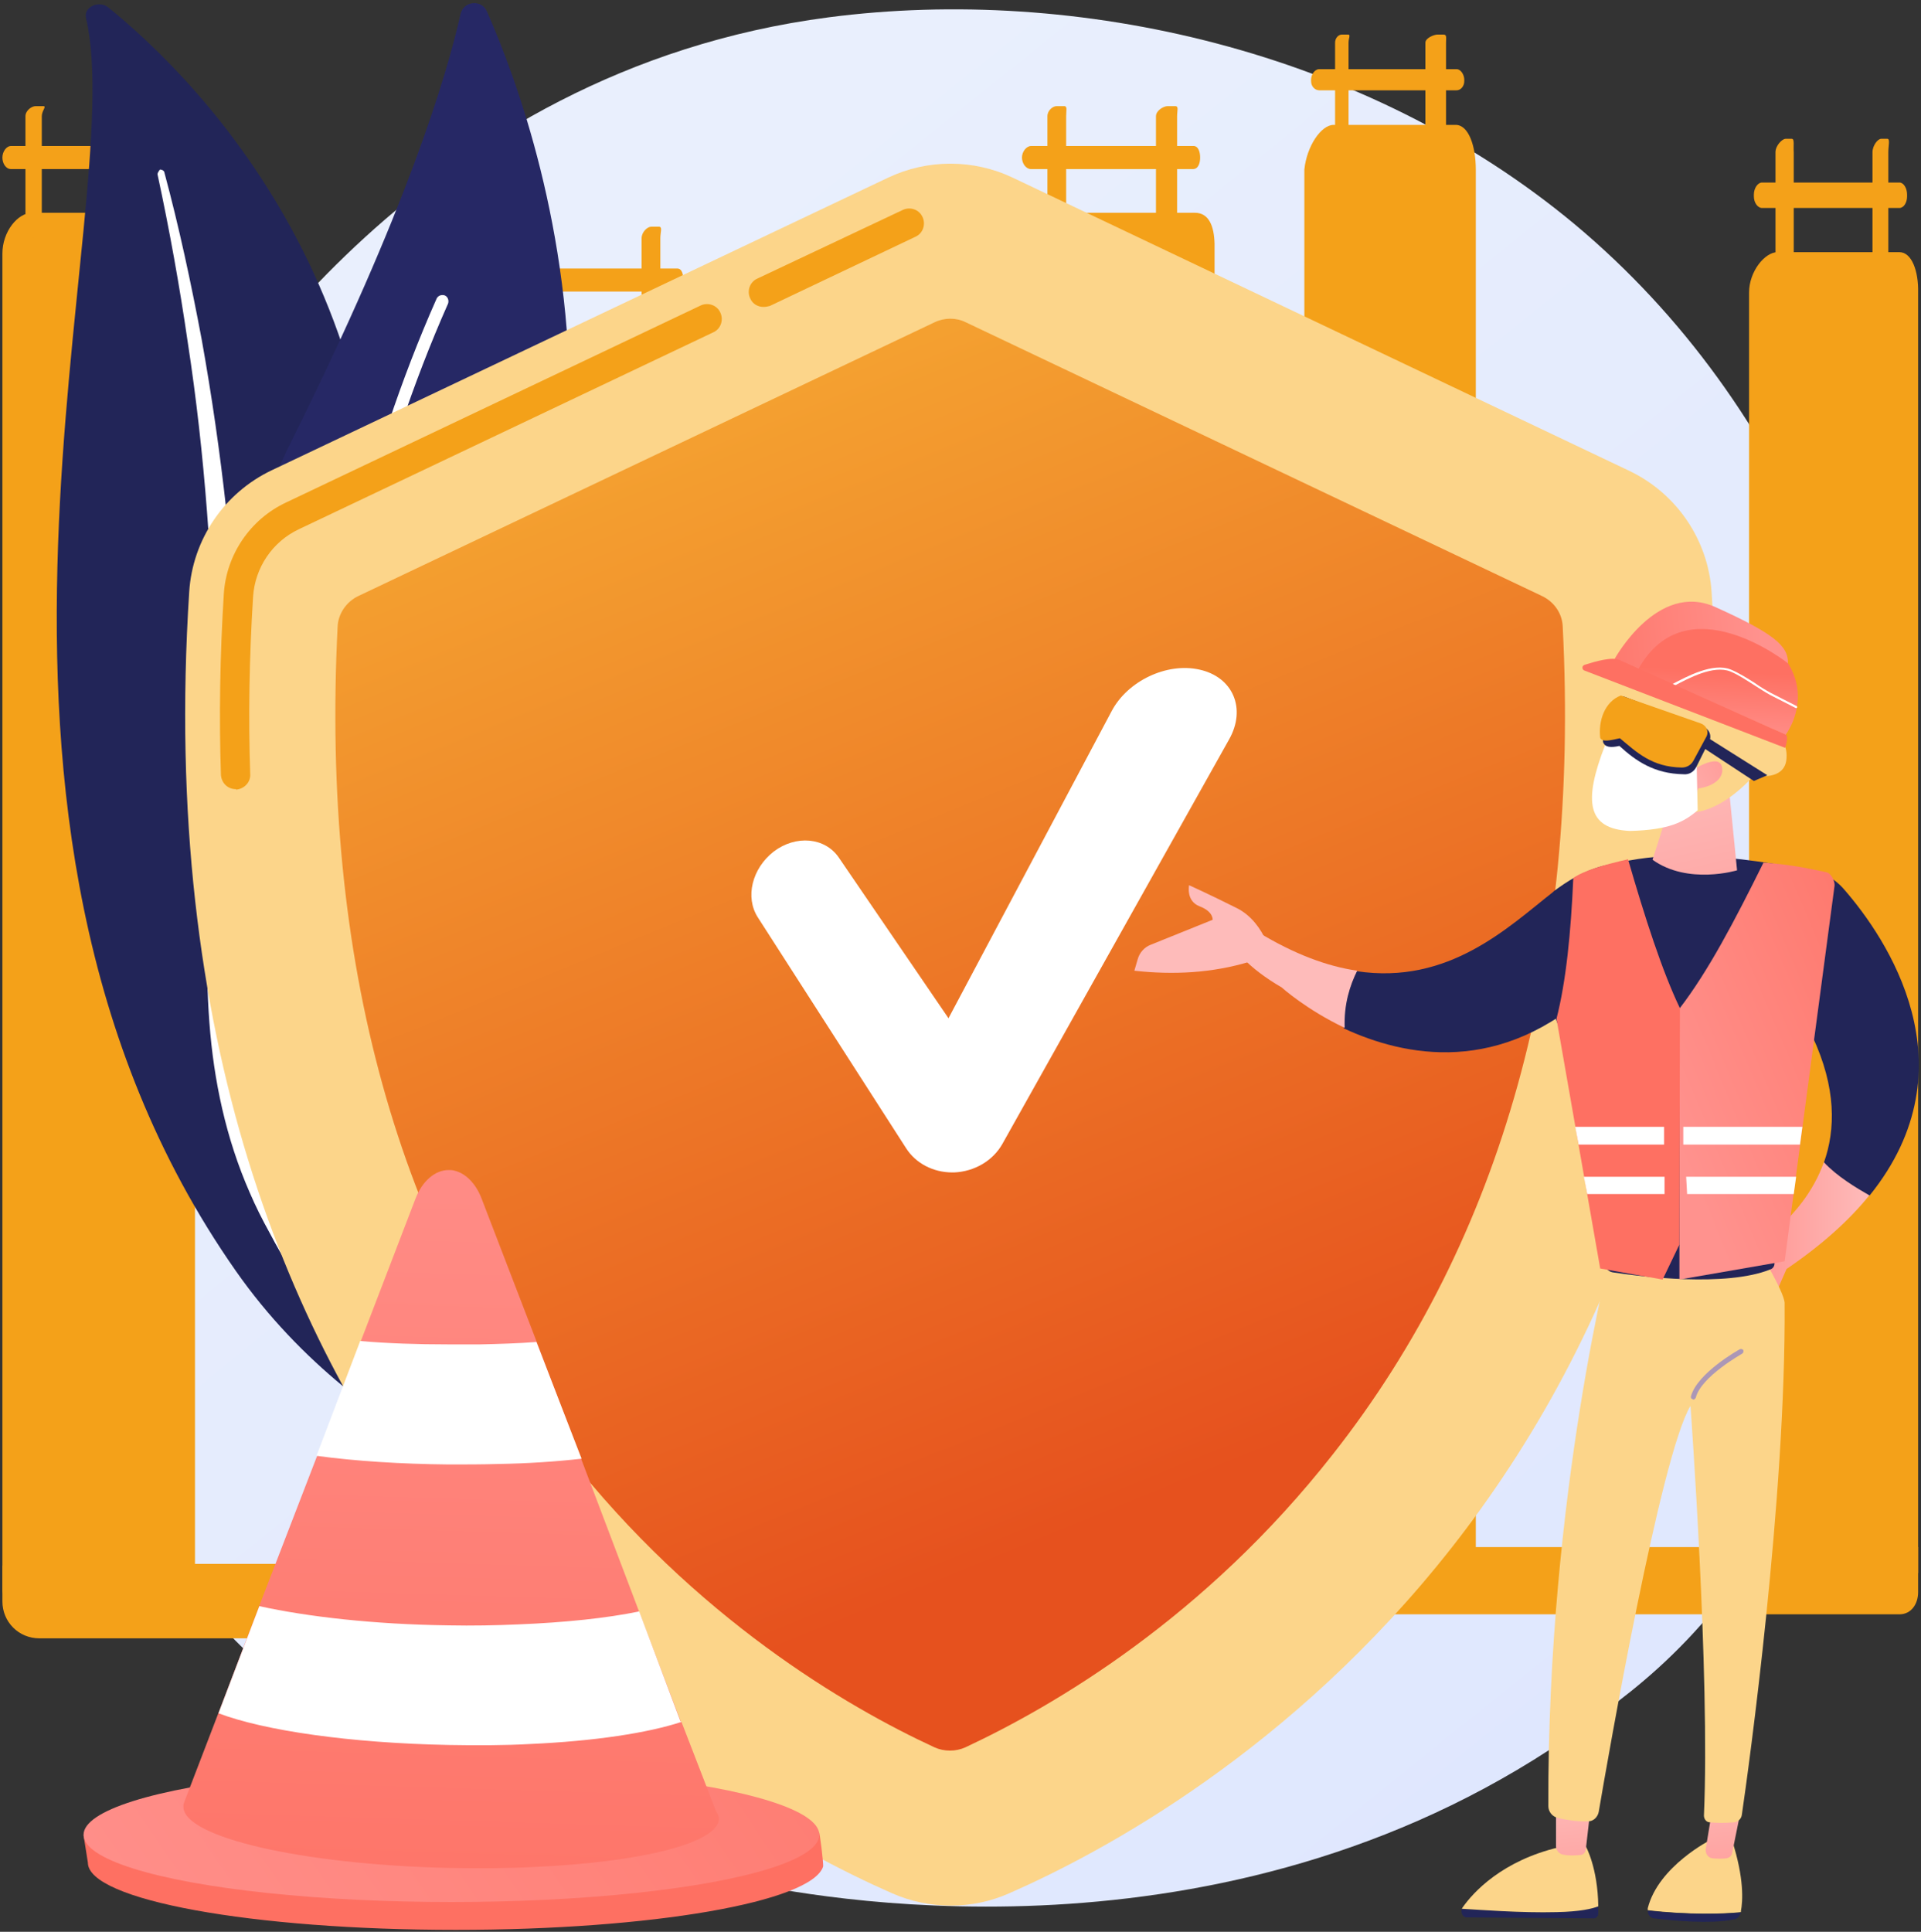
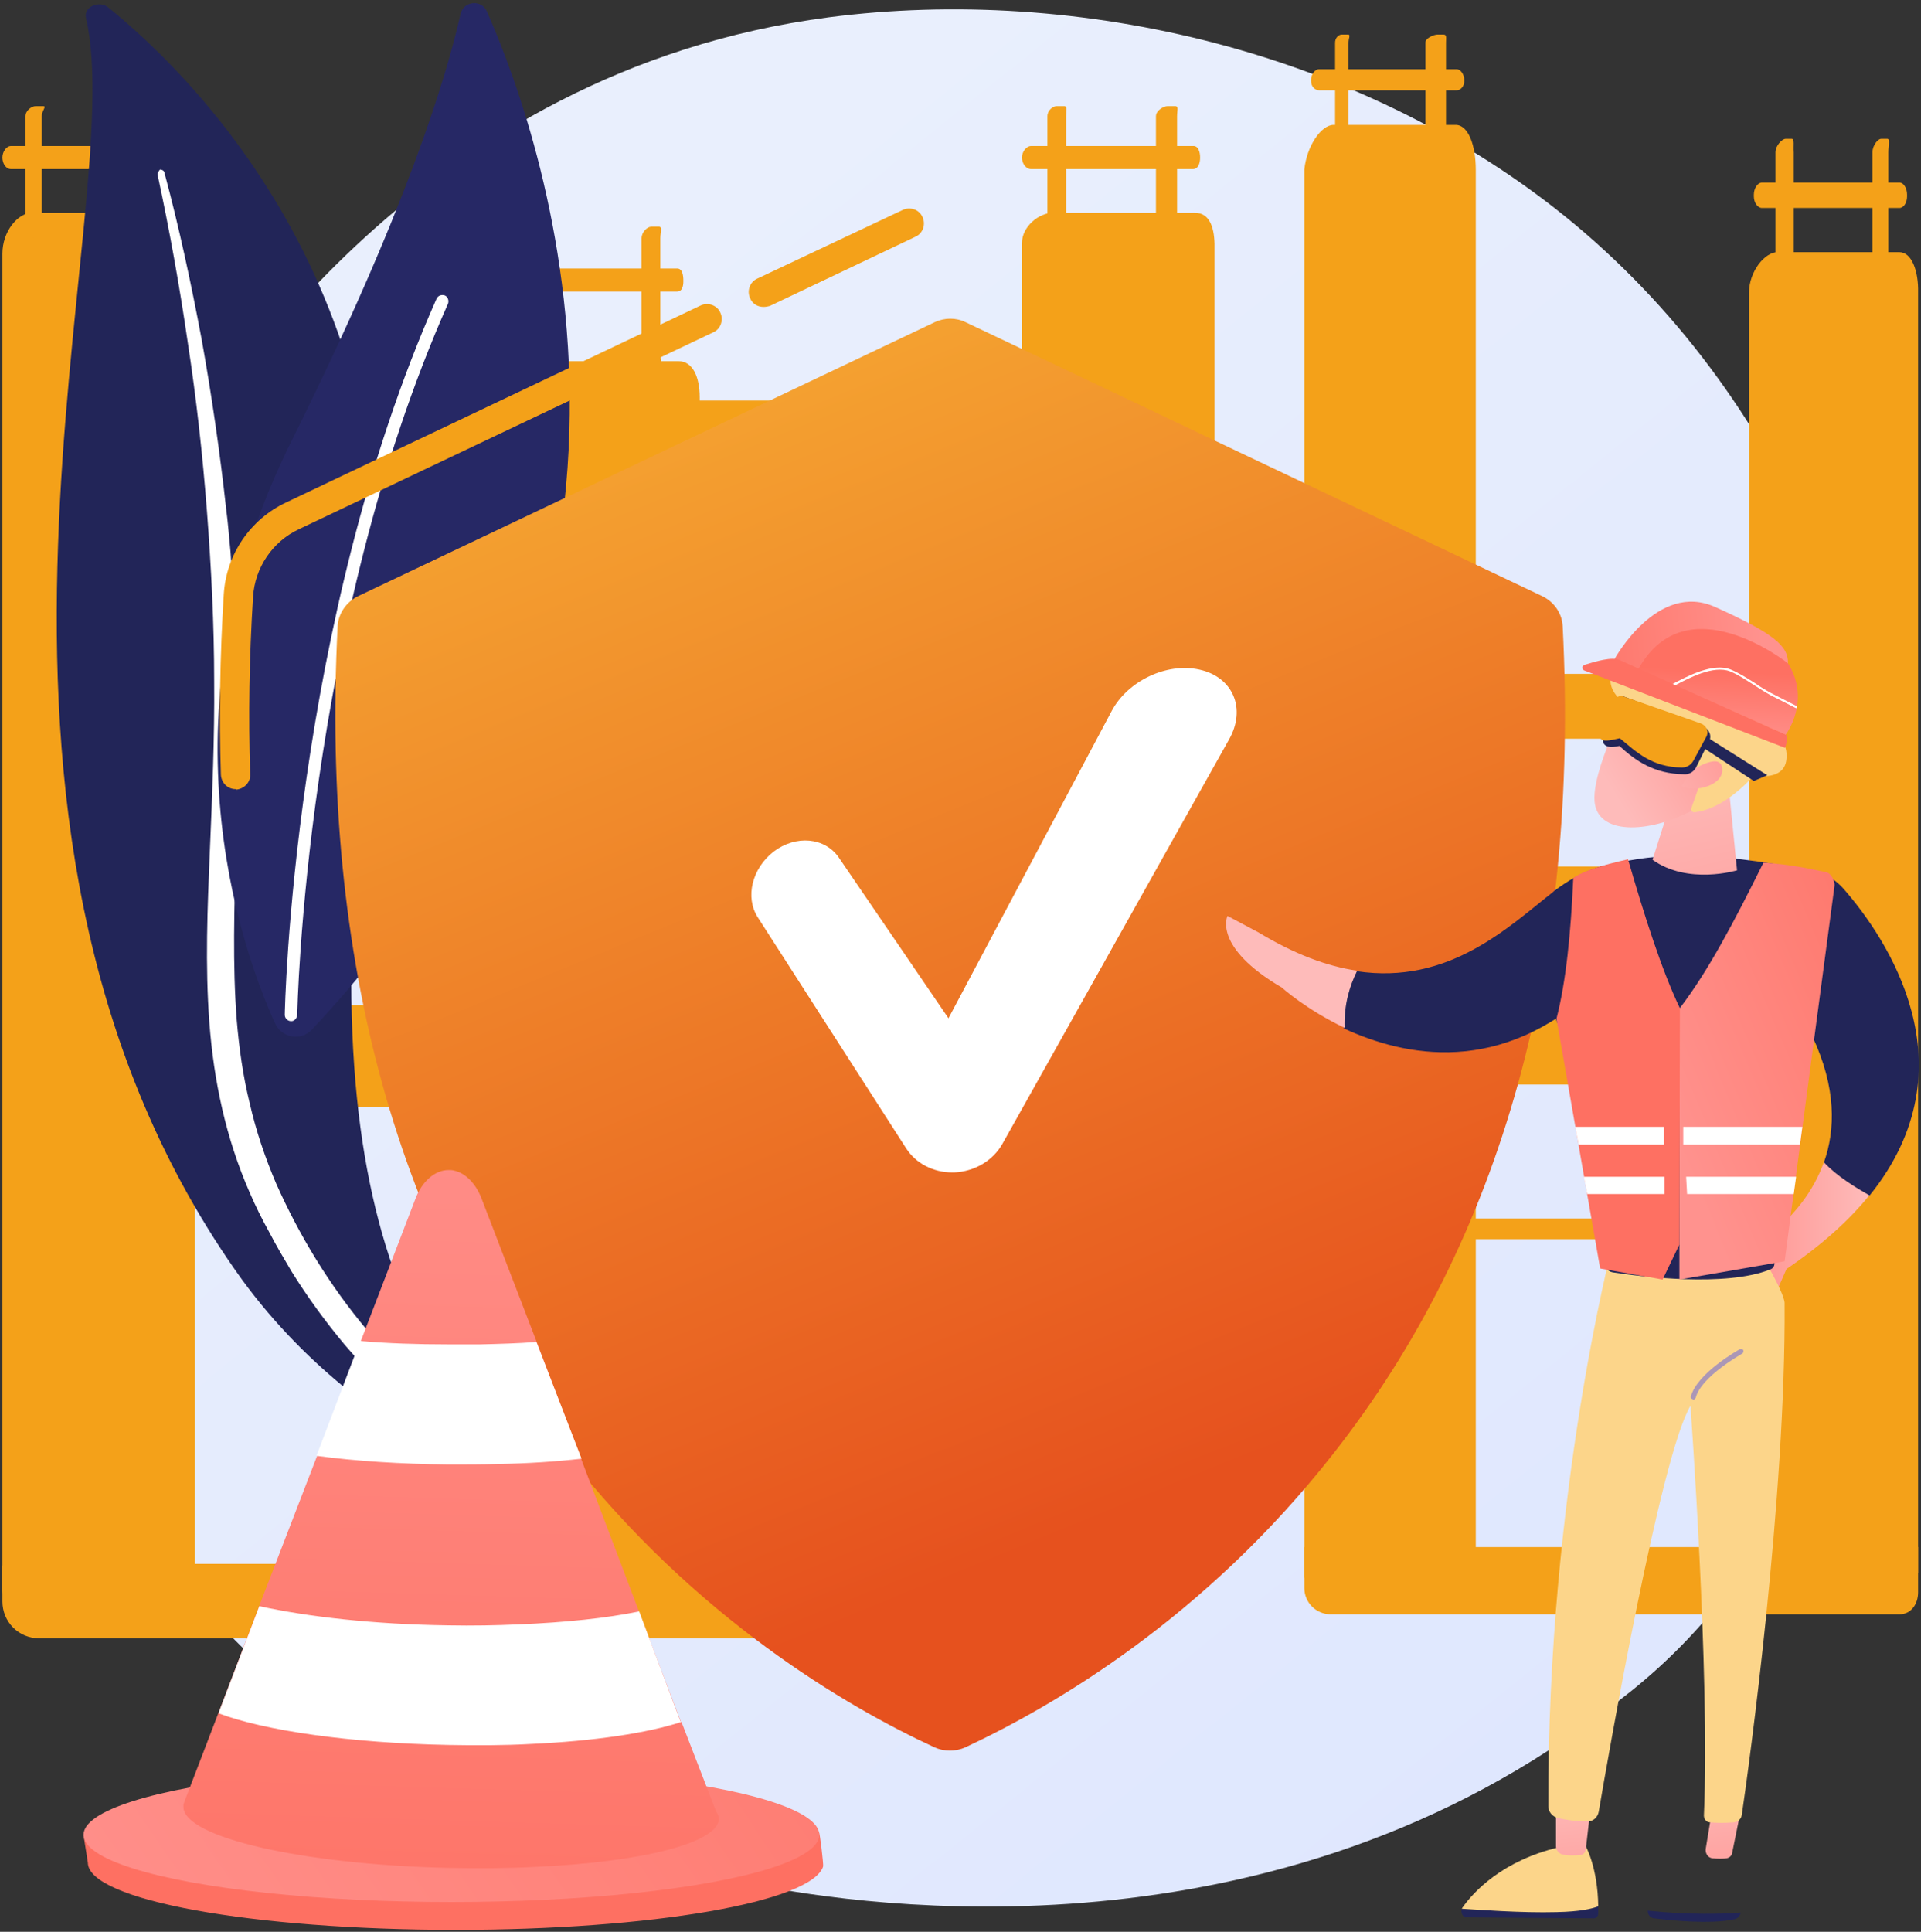
<svg xmlns="http://www.w3.org/2000/svg" version="1.1" id="Metaphor_illustration" x="0px" y="0px" viewBox="0 0 400 402.2" style="enable-background:new 0 0 400 402.2;" xml:space="preserve">
  <rect x="0" y="0" width="400" height="402.2" fill="#333333" stroke="none" />
  <style type="text/css"> .st0{fill:url(#SVGID_1_);} .st1{fill:#F4A119;} .st2{fill:#222558;} .st3{fill:#FFFFFF;} .st4{fill:#262865;} .st5{fill:#FCD58A;} .st6{fill:url(#SVGID_00000110440657787773801820000018078456180041837189_);} .st7{fill:url(#SVGID_00000016782936073532090580000012946950167767986595_);} .st8{fill:url(#SVGID_00000129185257860201015200000015681431976009783168_);} .st9{fill:url(#SVGID_00000096754152136409207790000011173376046988121791_);} .st10{fill:url(#SVGID_00000078745294001523653800000011187687403262976676_);} .st11{fill:url(#SVGID_00000132787099006600720140000001976639196829419661_);} .st12{fill:url(#SVGID_00000173119661417992976610000016868055207937684623_);} .st13{fill:url(#SVGID_00000021085856892341151420000004894820385073165492_);} .st14{opacity:0.41;fill:url(#SVGID_00000071536076909804654810000018329304281103550902_);} .st15{fill:url(#SVGID_00000057122366100400725040000014316996914256725170_);} .st16{fill:url(#SVGID_00000010276739236562596920000016233585543385044659_);} .st17{fill:url(#SVGID_00000161631681489488442250000002675723953262053308_);} .st18{fill:url(#SVGID_00000170987210565617026350000002427929896144428446_);} .st19{fill:url(#SVGID_00000022540384230915053430000005858823787825805984_);} .st20{fill:url(#SVGID_00000021106449641726982200000011190901246164280704_);} .st21{fill:url(#SVGID_00000144313992408624770620000012742506404185623965_);} .st22{fill:url(#SVGID_00000051364277587142430250000004821578891805162683_);} .st23{fill:url(#SVGID_00000152237299207338814310000003830588947350077825_);} </style>
  <g>
    <linearGradient id="SVGID_1_" gradientUnits="userSpaceOnUse" x1="447.693" y1="514.191" x2="95.564" y2="76.869">
      <stop offset="0" style="stop-color:#DAE3FE" />
      <stop offset="1" style="stop-color:#E9EFFD" />
    </linearGradient>
    <path class="st0" d="M351.3,341.4c-8.1,8.5-15.8,14-21.9,18.3c-71.3,50.9-155.6,36.1-173.6,32.4c-26.5-5.4-77.6-15.7-114.6-59 c-56-65.5-47.3-168.7-3.8-236.8c7.9-12.5,49.9-81.6,135.2-92.7c51.6-6.7,111.7,6.8,155.3,43.1C419.2,123,412.7,277,351.3,341.4z" />
    <g>
      <g>
        <rect x="289.5" y="140.3" class="st1" width="96" height="13.5" />
        <path class="st1" d="M271.6,322.2v8.4c0,3.1,2.5,5.5,5.5,5.5h118.4c2.5,0,3.9-2.2,3.9-4.6v-9.4H271.6z" />
        <rect x="289.5" y="211.8" class="st1" width="96" height="14" />
        <rect x="290.5" y="253.7" class="st1" width="95" height="4.3" />
        <rect x="290.5" y="180.4" class="st1" width="95" height="4.8" />
        <g>
          <path class="st1" d="M303.1,26h-25.4c-2.6,0-5.6,4.4-6.1,9.3v293.1c0.5,1.7,2.1,3.5,3,3.5h32.7V35.3 C307.3,30.4,305.8,26,303.1,26z" />
          <g>
            <g>
              <path class="st1" d="M280.7,7.2h-1.3c-0.7,0-1.4,0.7-1.4,1.7v20.1c0,1.1,0.8,1.8,1.4,1.8h1.3c0.7,0,0.1-0.7,0.1-1.8V8.9 C280.8,7.9,281.3,7.2,280.7,7.2z" />
              <path class="st1" d="M300.6,7.2h-1.3c-0.7,0-2.5,0.7-2.5,1.7v20.1c0,1.1,1.9,1.8,2.5,1.8h1.3c0.7,0,0.5-0.7,0.5-1.8V8.9 C301.1,7.9,301.3,7.2,300.6,7.2z" />
            </g>
            <path class="st1" d="M304.9,16.9c0,1-0.7,1.9-1.6,1.9h-28.6c-0.9,0-1.7-0.8-1.7-1.9v-0.3c0-1,0.7-2.2,1.7-2.2h28.6 c0.9,0,1.6,1.2,1.6,2.2V16.9z" />
          </g>
        </g>
        <g>
          <path class="st1" d="M395.5,52.5h-25.4c-2.6,0-5.9,4-5.9,8.4v263.3c0,1.5,1.9,3.3,2.8,3.3h32.4V60.9 C399.5,56.5,398.1,52.5,395.5,52.5z" />
          <g>
            <g>
              <path class="st1" d="M373.1,28.9h-1.3c-0.7,0-2.1,1.4-2.1,2.8v25.3c0,1.3,1.5,2.4,2.1,2.4h1.3c0.7,0,0.4-1,0.4-2.4V31.7 C373.4,30.3,373.7,28.9,373.1,28.9z" />
              <path class="st1" d="M393,28.9h-1.3c-0.7,0-1.8,1.4-1.8,2.8v25.3c0,1.3,1.1,2.4,1.8,2.4h1.3c0.7,0,0.2-1,0.2-2.4V31.7 C393.2,30.3,393.6,28.9,393,28.9z" />
            </g>
            <path class="st1" d="M397.1,40.9c0,1.3-0.7,2.4-1.6,2.4h-28.6c-0.9,0-1.7-1.1-1.7-2.4v-0.4c0-1.3,0.8-2.5,1.7-2.5h28.6 c0.9,0,1.6,1.2,1.6,2.5V40.9z" />
          </g>
        </g>
      </g>
    </g>
    <g>
      <g>
        <g>
          <path class="st1" d="M221.6,22.1H220c-0.8,0-1.9,0.9-1.9,2.1v23.4c0,1.2,1.1,2,1.9,2h1.6c0.8,0,0.4-0.8,0.4-2V24.2 C222,23,222.3,22.1,221.6,22.1z" />
          <path class="st1" d="M244.7,22.1h-1.6c-0.8,0-2.4,0.9-2.4,2.1v23.4c0,1.2,1.6,2,2.4,2h1.6c0.8,0,0.4-0.8,0.4-2V24.2 C245.1,23,245.5,22.1,244.7,22.1z" />
        </g>
        <path class="st1" d="M249.9,32.8c0,1.2-0.4,2.4-1.5,2.4h-33.7c-1.1,0-1.9-1.2-1.9-2.4v0c0-1.2,0.9-2.4,1.9-2.4h33.7 C249.5,30.3,249.9,31.6,249.9,32.8L249.9,32.8z" />
      </g>
      <path class="st1" d="M248.8,44.3h-29.5c-3,0-6.5,2.9-6.5,6.3v208.9h39.6c1.1,0,0.5-0.9,0.5-2.1V50.7 C252.8,47.2,251.8,44.3,248.8,44.3z" />
      <rect x="18.8" y="83.4" class="st1" width="212.8" height="16.4" />
      <path class="st1" d="M183.8,341.1H8.2c-4.3,0-7.7-3.4-7.7-7.7v-7.2c0-0.3,0.3-0.6,0.6-0.6h182.8V341.1z" />
      <rect x="18.8" y="209.3" class="st1" width="212.8" height="21.2" />
-       <rect x="22.7" y="216.1" class="st1" width="207" height="4.8" />
      <g>
        <path class="st1" d="M36.2,44.3H6.7c-3,0-6.2,3.9-6.2,8.5V331c0,1.6,1.6,2.8,2.7,2.8h37.4v-281C40.5,48.2,39.2,44.3,36.2,44.3z" />
        <g>
          <g>
            <path class="st1" d="M9,22.1H7.4c-0.8,0-2.1,0.9-2.1,2.1v23.4c0,1.2,1.3,2,2.1,2H9c0.8,0-0.3-0.8-0.3-2V24.2 C8.7,23,9.8,22.1,9,22.1z" />
            <path class="st1" d="M32.1,22.1h-1.6c-0.8,0-2.1,0.9-2.1,2.1v23.4c0,1.2,1.3,2,2.1,2h1.6c0.8,0,0.2-0.8,0.2-2V24.2 C32.3,23,32.9,22.1,32.1,22.1z" />
          </g>
          <path class="st1" d="M38.1,32.8c0,1.2-1,2.4-2.1,2.4H2.3c-1.1,0-1.8-1.2-1.8-2.4v0c0-1.2,0.8-2.4,1.8-2.4H36 C37.1,30.3,38.1,31.6,38.1,32.8L38.1,32.8z" />
        </g>
      </g>
      <g>
        <path class="st1" d="M141.3,75.2h-29.5c-3,0-6.6,3.4-6.6,7.5v245.2c0,1.4,2,2.5,3,2.5h37.5V82.7 C145.7,78.6,144.3,75.2,141.3,75.2z" />
        <g>
          <g>
            <path class="st1" d="M114.1,47.2h-1.6c-0.8,0-2.5,1.1-2.5,2.4v24c0,1.3,1.7,2.6,2.5,2.6h1.6c0.8,0,0.8-1.3,0.8-2.6v-24 C114.8,48.3,114.8,47.2,114.1,47.2z" />
            <path class="st1" d="M137.2,47.2h-1.6c-0.8,0-2,1.1-2,2.4v24c0,1.3,1.2,2.6,2,2.6h1.6c0.8,0,0.3-1.3,0.3-2.6v-24 C137.5,48.3,138,47.2,137.2,47.2z" />
          </g>
          <path class="st1" d="M142.3,58.5c0,1.2-0.3,2.2-1.3,2.2h-33.7c-1.1,0-2.1-1-2.1-2.2v0c0-1.2,1-2.6,2.1-2.6H141 C142.1,55.9,142.3,57.3,142.3,58.5L142.3,58.5z" />
        </g>
      </g>
    </g>
    <g>
      <g>
        <path class="st2" d="M17.9,3.7c-0.5-2.2,2.6-3.7,4.6-2.2c19.6,15.9,66.8,63.6,55,146.8C62.7,252.8,87.9,291,119.3,314.2 c0,0-43.1-10.9-70.2-49.6C-17.4,169.6,27.3,43.6,17.9,3.7z" />
        <path class="st3" d="M32.8,36.3c2.5,11.6,4.6,23.3,6.3,35c1.8,11.7,3.1,23.5,4,35.2c0.9,11.8,1.5,23.6,1.5,35.3 c0.1,11.8-0.4,23.6-0.9,35.4c-0.5,11.8-1,23.7-0.1,35.7c0.9,12,3.4,24,8.4,35.4c1.2,2.8,2.6,5.6,4.1,8.3c1.4,2.7,3,5.4,4.6,8.1 c3.3,5.3,7,10.4,11.1,15.3c8.3,9.7,18.3,18.4,29.3,25.7c1.2,0.8,2.8,0.6,3.7-0.4c0.9-1,0.7-2.4-0.4-3.2l0,0 c-2.6-1.8-5.2-3.7-7.7-5.7c-1.3-1-2.5-2-3.7-3c-1.2-1-2.4-2-3.6-3.1c-4.7-4.2-9-8.6-12.9-13.3c-7.9-9.4-14.2-19.8-19-30.6 c-2.3-5.4-4.2-11-5.5-16.7c-1.4-5.7-2.2-11.4-2.7-17.3c-0.9-11.6-0.5-23.4-0.2-35.2c0.3-11.8,0.6-23.7,0.3-35.6 c-0.1-5.9-0.4-11.9-0.8-17.8c-0.2-3-0.4-5.9-0.6-8.9c-0.3-3-0.5-5.9-0.9-8.9c-1.3-11.8-3-23.6-5.1-35.3 c-2.2-11.7-4.7-23.4-7.8-34.9c-0.1-0.3-0.5-0.5-0.9-0.5C33,35.7,32.8,36,32.8,36.3z" />
      </g>
      <g>
        <g>
          <path class="st4" d="M64.9,214.4c-2.3,2.4-6.2,1.7-7.6-1.3c-7.5-16.6-24.5-65.5,3.6-121.7c23.7-47.5,32.1-75.6,35-88.5 c0.6-2.7,4.4-3.1,5.5-0.5C113.9,30.7,147,127.3,64.9,214.4z" />
          <path class="st3" d="M60.8,212.6c-0.1,0-0.2,0-0.2,0c-0.7,0-1.3-0.6-1.3-1.3c0-0.8,1.6-81.5,31.6-149.1c0.3-0.7,1.1-0.9,1.7-0.7 c0.7,0.3,0.9,1.1,0.7,1.7c-29.8,67.1-31.4,147.3-31.4,148.1C61.8,212,61.4,212.5,60.8,212.6z" />
        </g>
      </g>
    </g>
    <g>
-       <path class="st5" d="M356.4,123.3c-0.7-10.9-7.3-20.6-17.2-25.3L210.9,37c-8.2-3.9-17.8-3.9-26,0L56.6,97.9 c-9.9,4.7-16.5,14.4-17.2,25.3c-12,186.1,107.3,253.8,146.4,271c7.8,3.4,16.6,3.4,24.3,0C249.1,377.1,368.4,309.3,356.4,123.3z" />
      <path class="st1" d="M159,63.9c-1.2,0-2.3-0.6-2.8-1.8c-0.7-1.5-0.1-3.4,1.5-4.1L188,43.7c1.5-0.7,3.4-0.1,4.1,1.5 c0.7,1.5,0.1,3.4-1.5,4.1l-30.3,14.4C159.9,63.8,159.5,63.9,159,63.9z" />
      <path class="st1" d="M49.1,164.3c-1.7,0-3-1.3-3.1-3c-0.4-12.1-0.2-24.8,0.6-37.6c0.5-8.2,5.5-15.6,13-19.1l86.3-41 c1.5-0.7,3.4-0.1,4.1,1.5c0.7,1.5,0.1,3.4-1.5,4.1l-86.3,41c-5.5,2.6-9.1,8-9.5,14c-0.8,12.6-1,25.1-0.6,37c0.1,1.7-1.3,3.1-3,3.2 C49.2,164.3,49.2,164.3,49.1,164.3z" />
      <linearGradient id="SVGID_00000080889680014613640710000000375283832316951443_" gradientUnits="userSpaceOnUse" x1="141.908" y1="30.962" x2="254.175" y2="306.529">
        <stop offset="0" style="stop-color:#F7B234" />
        <stop offset="1" style="stop-color:#E6511E" />
      </linearGradient>
      <path style="fill:url(#SVGID_00000080889680014613640710000000375283832316951443_);" d="M325.4,130.5c-0.1-2.8-1.8-5.2-4.3-6.4 l-120-57c-2-1-4.4-1-6.5,0l-120,57c-2.5,1.2-4.2,3.7-4.3,6.4c-3.5,69.4,12.5,127.3,47.7,172.2c26.8,34.2,58.2,52.6,76.6,61.1 c2,0.9,4.4,0.9,6.4,0c18.4-8.6,49.8-26.9,76.6-61.1C312.9,257.8,328.9,199.9,325.4,130.5z" />
      <path class="st3" d="M198.3,244.1c-4,0-7.6-1.9-9.6-5L157.8,191c-2.7-4.2-1.2-10.2,3.3-13.7c4.6-3.5,10.7-3,13.6,1.3l22.8,33.4 l34-64c3.3-6.2,11.4-10.1,18.2-8.6c7,1.5,9.9,8.1,6.2,14.6l-47.2,84.2c-2,3.5-5.8,5.7-10,5.9C198.5,244.1,198.4,244.1,198.3,244.1 z" />
    </g>
    <g>
      <g>
        <linearGradient id="SVGID_00000160872514567530363100000017374761908295187869_" gradientUnits="userSpaceOnUse" x1="99.199" y1="227.699" x2="96.304" y2="323.227">
          <stop offset="0" style="stop-color:#FF928E" />
          <stop offset="1" style="stop-color:#FE7062" />
        </linearGradient>
        <path style="fill:url(#SVGID_00000160872514567530363100000017374761908295187869_);" d="M170.5,381.4l-8.2-0.3 c-13-4.4-38.3-7.4-67.4-7.4c-31.1,0-57.9,3.4-69.9,8.3l-7.6,0.1l0.9,5.7l0,0c0,7.8,34.3,14,76.6,14c40.8,0,74.1-5.8,76.5-13.2 C171.5,388.1,170.7,381.3,170.5,381.4z" />
        <linearGradient id="SVGID_00000109718908674081735200000010739312986858364092_" gradientUnits="userSpaceOnUse" x1="14.984" y1="435.705" x2="240.777" y2="282.282">
          <stop offset="0" style="stop-color:#FF928E" />
          <stop offset="1" style="stop-color:#FE7062" />
        </linearGradient>
        <ellipse style="fill:url(#SVGID_00000109718908674081735200000010739312986858364092_);" cx="94" cy="382" rx="76.6" ry="14" />
      </g>
      <g>
        <linearGradient id="SVGID_00000181766220836925678190000015533873558557577627_" gradientUnits="userSpaceOnUse" x1="99.342" y1="201.754" x2="92.36" y2="429.122">
          <stop offset="0" style="stop-color:#FF928E" />
          <stop offset="1" style="stop-color:#FE7062" />
        </linearGradient>
        <path style="fill:url(#SVGID_00000181766220836925678190000015533873558557577627_);" d="M149.7,378.6c0,5.1-16.1,9.1-38.4,10.1 c-5.6,0.3-11.6,0.3-17.9,0.2c-30.6-0.7-55.2-6.4-55.2-12.7c0-0.1,0-0.5,0-0.5l0,0l0.1-0.3c0-0.1,0.1-0.2,0.1-0.3l7.1-18.5 l8.5-22.3L66,303.2l9.1-23.9l11.4-29.7c1.4-3.7,4.1-6,6.9-6c0.4,0,0.8,0,1.1,0.1c2.4,0.5,4.6,2.7,5.8,5.9l11.5,29.9l9.2,24.2 l12.1,31.9v0l8.7,22.9v0l0.1,0l7.2,18.6C149.4,377.6,149.7,378.1,149.7,378.6z" />
        <path class="st3" d="M141.9,358.5c-7,2.3-18.1,4-31.5,4.6c-5.4,0.3-11.1,0.3-17,0.2c-20.6-0.4-38.4-3-47.9-6.6l8.5-22.3 c10,2.2,23.9,3.8,39.4,4c5,0.1,9.9,0,14.5-0.2c9.8-0.4,18.4-1.3,25.2-2.7l8.6,22.9v0L141.9,358.5z" />
        <path class="st3" d="M121.1,303.7c-5.3,0.6-11.2,1-17.4,1.1c-3.3,0.1-6.8,0.1-10.3,0.1c-10-0.1-19.4-0.7-27.5-1.8l9.1-23.9 c5.7,0.5,11.9,0.7,18.3,0.7c2.3,0,4.5,0,6.7,0c4-0.1,7.9-0.2,11.7-0.5L121.1,303.7z" />
      </g>
    </g>
    <g>
      <g>
        <linearGradient id="SVGID_00000001647288835997198110000012472998964815127989_" gradientUnits="userSpaceOnUse" x1="-2034.08" y1="255.487" x2="-2007.795" y2="255.487" gradientTransform="matrix(-1 0 0 1 -1644.831 0)">
          <stop offset="0" style="stop-color:#FEBBBA" />
          <stop offset="1" style="stop-color:#FF928E" />
        </linearGradient>
        <path style="fill:url(#SVGID_00000001647288835997198110000012472998964815127989_);" d="M379.8,241.9c2.7,2.9,6.7,5.4,9.5,6.9 c-4.2,5.2-9.8,10.3-17.3,15.4l-2.1,4.8l-6.9-8.2C363,260.8,375.3,254.7,379.8,241.9z" />
-         <path class="st5" d="M343.1,397.7c0-0.1,0-0.3,0-0.4c2.2-8.8,13.2-14.3,13.2-14.3l4.4,0.3c2.5,7.8,2.2,12.5,1.8,14.6 c0,0.1,0,0.1,0,0.2C358.9,398.5,351.5,398.7,343.1,397.7z" />
        <path class="st2" d="M362.5,398.2c-0.2,0.7-0.7,1.3-1.4,1.4c-5.1,1.1-13.3,0.2-16.7-0.2c-0.8-0.1-1.3-0.8-1.3-1.6 C351.5,398.7,358.9,398.5,362.5,398.2z" />
        <linearGradient id="SVGID_00000050628758595760920810000008753762114669366921_" gradientUnits="userSpaceOnUse" x1="-2002.17" y1="368.282" x2="-2005.934" y2="401.139" gradientTransform="matrix(-1 0 0 1 -1644.831 0)">
          <stop offset="0" style="stop-color:#FEBBBA" />
          <stop offset="1" style="stop-color:#FF928E" />
        </linearGradient>
        <path style="fill:url(#SVGID_00000050628758595760920810000008753762114669366921_);" d="M362.5,376.8l-1.8,8.9 c-0.1,0.7-0.6,1.1-1.2,1.2c-0.7,0.1-1.8,0.1-2.9,0c-1-0.1-1.6-1.1-1.4-2.1l1.3-7.9H362.5z" />
        <path class="st2" d="M324.2,398.1c4.8-0.1,7.3-0.7,8.6-1.2c0,0.5,0,1,0,1.5c0,0.5-0.4,1-0.9,1l-26.5-0.2c-0.8,0-1.3-1-1-1.8 C307.9,397.6,316.7,398.3,324.2,398.1z" />
        <path class="st5" d="M304.4,397.4c0-0.1,0.1-0.1,0.1-0.2c2.3-3.3,8.3-9.8,20.1-12.6l5.6-0.2c0,0,2.5,4.4,2.6,12.5 c-1.3,0.5-3.8,1.1-8.6,1.2C316.7,398.3,307.9,397.6,304.4,397.4z" />
        <linearGradient id="SVGID_00000018228066774752588050000018122468566235845042_" gradientUnits="userSpaceOnUse" x1="-1971.501" y1="371.796" x2="-1975.266" y2="404.654" gradientTransform="matrix(-1 0 0 1 -1644.831 0)">
          <stop offset="0" style="stop-color:#FEBBBA" />
          <stop offset="1" style="stop-color:#FF928E" />
        </linearGradient>
        <path style="fill:url(#SVGID_00000018228066774752588050000018122468566235845042_);" d="M331.3,375.8c-0.1,0.4-0.8,6.8-1.1,9.3 c-0.1,0.6-0.5,1-1,1.1c-1,0.1-2.5,0.2-3.9-0.1c-0.7-0.2-1.3-0.9-1.3-1.7v-10L331.3,375.8z" />
        <path class="st5" d="M335.8,259.1c0,0-13.6,51.7-13.4,116.9c0,1.2,0.8,2.2,2,2.5c1.7,0.4,4.2,0.8,6.3,0.7c1.1,0,2-0.9,2.2-2 c1.9-11.2,12.9-74.3,19.1-84.5c0,0,4.1,56.2,2.8,85.3c0,0.7,0.5,1.4,1.2,1.4c1.1,0.1,2.8,0.2,5.1,0c0.8-0.1,1.5-0.7,1.6-1.6 c1.4-9.5,9.2-65.9,8.9-106.5c0-2.3-6.1-12.3-6.1-12.3H335.8z" />
        <path class="st2" d="M316.9,196.5c2.2-2.8,4.1-5.7,5.8-8.8c2.3-4.3,0.2,2.8,0.8-2.1c16.9-12.2,42.4-6,52.3-4.8 c3.2,0.4,6.2,2,8.3,4.5c8.5,9.8,27,36.6,5.2,63.6c-2.8-1.6-6.8-4-9.5-6.9c2.4-6.8,2.6-15.5-2.4-26.2c-0.2,0.8-0.4,1.7-0.6,2.5 c-7,22.1-7.3,40.5-7.3,44.7c0,0.6-0.3,1.1-0.9,1.3c-9.2,3.7-26.9,1.5-32.8,0.6c-1.1-0.2-1.8-1.2-1.7-2.3 c2.9-21.1-12-55.8-16-64.5C317.8,197.5,317.4,197,316.9,196.5z" />
        <linearGradient id="SVGID_00000122678603152272060990000008096613189706417031_" gradientUnits="userSpaceOnUse" x1="-1993.852" y1="158.229" x2="-2008.227" y2="220.351" gradientTransform="matrix(-1 0 0 1 -1644.831 0)">
          <stop offset="0" style="stop-color:#FEBBBA" />
          <stop offset="1" style="stop-color:#FF928E" />
        </linearGradient>
        <path style="fill:url(#SVGID_00000122678603152272060990000008096613189706417031_);" d="M359.9,163.1l1.8,18.1 c0,0-10.2,3.1-17.6-2.2l5.2-16.4L359.9,163.1z" />
        <path class="st2" d="M378.3,214.1c3.7-10.1,2.4-22.4,2.3-22.5l-1,0.1c0,0.1,1.3,12.1-2.3,22L378.3,214.1z" />
        <linearGradient id="SVGID_00000140695380380733855450000001578680588874662074_" gradientUnits="userSpaceOnUse" x1="-6825.546" y1="118.243" x2="-6936.332" y2="277.774" gradientTransform="matrix(-1 0 0 1 -6584.564 0)">
          <stop offset="0" style="stop-color:#53D8FF" />
          <stop offset="1" style="stop-color:#3840F7" />
        </linearGradient>
        <path style="opacity:0.41;fill:url(#SVGID_00000140695380380733855450000001578680588874662074_);" d="M352.6,291.4 c0.2,0,0.4-0.2,0.5-0.4c1.1-4.4,9.6-9.1,9.7-9.2c0.2-0.1,0.3-0.5,0.2-0.7c-0.1-0.2-0.5-0.3-0.7-0.2c-0.4,0.2-8.9,5-10.2,9.8 c-0.1,0.3,0.1,0.6,0.4,0.6C352.5,291.4,352.6,291.4,352.6,291.4z" />
        <g>
          <path class="st2" d="M282.5,202.2c19.2,2.9,31.6-9.2,40.9-16.5c12.3-9.7,21.8-5,21.8-5l-13.1,25c-19.6,18.4-39.6,14.3-52.3,8.4 C279.7,209.2,281,205.2,282.5,202.2z" />
          <linearGradient id="SVGID_00000116956009974542849370000002436518139601746054_" gradientUnits="userSpaceOnUse" x1="-4041.077" y1="928.769" x2="-4086.449" y2="953.038" gradientTransform="matrix(-1 0 0 1 -2412.6 0)">
            <stop offset="0" style="stop-color:#FEBBBA" />
            <stop offset="1" style="stop-color:#FF928E" />
          </linearGradient>
          <path style="fill:url(#SVGID_00000116956009974542849370000002436518139601746054_);" d="M255.6,190.7l6.4,3.4 c7.6,4.6,14.4,7.1,20.6,8c-1.5,3-2.8,7-2.6,11.9c-8-3.8-13.1-8.4-13.1-8.4C252.4,197.1,255.6,190.7,255.6,190.7z" />
        </g>
        <linearGradient id="SVGID_00000140715597916289166510000004902368042771742856_" gradientUnits="userSpaceOnUse" x1="-4038.65" y1="933.311" x2="-4084.021" y2="957.58" gradientTransform="matrix(-1 0 0 1 -2412.6 0)">
          <stop offset="0" style="stop-color:#FEBBBA" />
          <stop offset="1" style="stop-color:#FF928E" />
        </linearGradient>
-         <path style="fill:url(#SVGID_00000140715597916289166510000004902368042771742856_);" d="M236.9,199.7c0.4-1.4,1.4-2.5,2.7-3 l12.9-5.2c0,0,0.2-1.7-2.7-2.8c-2.9-1.1-2.2-4.4-2.2-4.4s4,1.8,9.8,4.7c3.3,1.6,5.2,4.6,6.2,6.8l-3.3,4.4 c-7.9,2.4-16,2.8-24.1,1.9L236.9,199.7z" />
        <g>
          <linearGradient id="SVGID_00000028291102161482135380000006753424098941226379_" gradientUnits="userSpaceOnUse" x1="-8666.723" y1="-3473.198" x2="-8675.701" y2="-3502.811" gradientTransform="matrix(-0.746 -0.666 -0.666 0.746 -8443.056 -3016.801)">
            <stop offset="0" style="stop-color:#FEBBBA" />
            <stop offset="1" style="stop-color:#FF928E" />
          </linearGradient>
          <path style="fill:url(#SVGID_00000028291102161482135380000006753424098941226379_);" d="M339.7,144.5c0,0-8.7,16.3-7.6,22.9 c1.1,6.6,11.9,6.1,21.3,0.8l6.6-17.6L339.7,144.5z" />
          <path class="st5" d="M353,159.6c-0.4-0.2-0.5-0.6-0.3-1c0.7-1.1,2-3.2,2.4-5.1c0,0,1.6-1-4-2.3c-5.5-1.3-13.8-3.4-15.5-8.1 c-1.7-4.6,5.2-11.9,9.8-6.9c0.3,0.3,0.8,0.4,1.1,0c1.2-1.5,4.2-4.6,8.5-2.7c4,1.8,4.4,4.7,4.4,6.2c0,0.4,0.4,0.8,0.8,0.7 c2-0.4,6.8-0.7,9.1,4.2c1.8,4.1,0.6,6.4-0.4,7.5c-0.4,0.4-0.2,1,0.3,1.1c1.3,0.4,3,1.5,2.8,4.6c-0.2,4.3-5,3.9-6.4,3.7 c-0.2,0-0.4,0-0.6,0.2c-1.2,1.3-6.4,6.8-12.1,7.4c-0.5,0.1-0.9-0.4-0.7-0.9l2.5-7.1c0.1-0.3,0-0.7-0.4-0.8L353,159.6z" />
          <linearGradient id="SVGID_00000033335317640748814950000016433957106457209271_" gradientUnits="userSpaceOnUse" x1="-8675.901" y1="-3473.335" x2="-8683.979" y2="-3499.979" gradientTransform="matrix(-0.746 -0.666 -0.666 0.746 -8443.056 -3016.801)">
            <stop offset="0" style="stop-color:#FEBBBA" />
            <stop offset="1" style="stop-color:#FF928E" />
          </linearGradient>
          <path style="fill:url(#SVGID_00000033335317640748814950000016433957106457209271_);" d="M352,160.6c0,0,6.2-4.2,6.6-0.7 c0.5,3.6-5.6,5.2-8.5,3.8L352,160.6z" />
        </g>
        <g>
          <linearGradient id="SVGID_00000177478221439161388360000017694152054454256296_" gradientUnits="userSpaceOnUse" x1="354.607" y1="154.839" x2="355.411" y2="139.561">
            <stop offset="0" style="stop-color:#FF928E" />
            <stop offset="1" style="stop-color:#FE7062" />
          </linearGradient>
          <path style="fill:url(#SVGID_00000177478221439161388360000017694152054454256296_);" d="M336.3,137.2c0,0,9.8-17,27.4-6.8 c17.6,10.2,8.1,22.6,8.1,22.6L336.3,137.2z" />
          <linearGradient id="SVGID_00000135668486516780955820000008653244778099207359_" gradientUnits="userSpaceOnUse" x1="-2471.166" y1="-353.81" x2="-2434.117" y2="-331.694" gradientTransform="matrix(-0.905 -0.425 -0.425 0.905 -2019.844 -598.843)">
            <stop offset="0" style="stop-color:#FF928E" />
            <stop offset="1" style="stop-color:#FE7062" />
          </linearGradient>
          <path style="fill:url(#SVGID_00000135668486516780955820000008653244778099207359_);" d="M372.3,138.1c0,0-21.2-16.9-31.2,1.3 c-4.1-1.8-4.9-2.2-4.9-2.2s8.9-16.3,21-10.8C369.4,131.9,372.4,134.5,372.3,138.1z" />
          <path class="st3" d="M348.1,143c0.1,0,0.1,0,0.2,0l0.1-0.1c3.2-1.7,8.4-4.5,11.9-3.1c1.7,0.7,3.3,1.8,4.9,2.8 c1.1,0.7,2.3,1.5,3.4,2.1c1.6,0.8,3.3,1.7,5.3,2.7l0,0c0.1,0.1,0.2,0,0.3-0.1c0.1-0.1,0-0.2-0.1-0.3c-2-1-3.7-1.9-5.3-2.7 c-1.1-0.6-2.3-1.3-3.4-2.1c-1.6-1-3.3-2.1-5-2.8c-3.7-1.5-9.1,1.4-12.3,3.1l-0.1,0.1c-0.1,0.1-0.1,0.2-0.1,0.3 C348,142.9,348,142.9,348.1,143z" />
          <linearGradient id="SVGID_00000124851278314144885550000017630241706478827654_" gradientUnits="userSpaceOnUse" x1="371.899" y1="101.488" x2="363.536" y2="119.5">
            <stop offset="0" style="stop-color:#FF928E" />
            <stop offset="1" style="stop-color:#FE7062" />
          </linearGradient>
          <path style="fill:url(#SVGID_00000124851278314144885550000017630241706478827654_);" d="M371.7,155.7l-41.8-16.1 c-0.3-0.1-0.4-0.4-0.4-0.6c0-0.3,0.2-0.5,0.5-0.6c2.2-0.7,5.7-1.7,7.2-1c4.6,2.1,34.7,15.6,34.7,15.6S372.5,153.3,371.7,155.7z" />
        </g>
-         <path class="st3" d="M334.2,155.2c4.2-2.4,12,1.6,19.1,4.5l0.2,9c-2.8,2.4-5.9,4.1-14.1,4.3C330.4,172.6,329.7,166.8,334.2,155.2 z" />
        <g>
          <polygon class="st2" points="355.3,153.4 368,161.4 365.2,162.6 354.7,155.7 " />
          <path class="st2" d="M338.1,145l16.6,6.3c1.2,0.5,1.8,1.9,1.2,3l-2.7,5.4c-0.5,1-1.5,1.6-2.6,1.5c-6.2-0.1-10-2.8-13.4-5.9 c-1.8,0.4-3,0.3-3.4-0.8C333.5,150.8,334.7,146.5,338.1,145z" />
          <path class="st1" d="M337.5,144.8l16.6,5.8c1.2,0.4,1.8,1.7,1.2,2.8l-2.7,5c-0.5,0.9-1.4,1.4-2.4,1.4c-6.3-0.1-9.4-3.2-12.9-6.1 c-1.8,0.4-3.7,0.9-4.1-0.1C332.8,150.1,334.1,146.1,337.5,144.8z" />
        </g>
      </g>
      <g>
        <linearGradient id="SVGID_00000167371131283114315470000001756440624796054952_" gradientUnits="userSpaceOnUse" x1="345.936" y1="230.965" x2="412.516" y2="202.982">
          <stop offset="0" style="stop-color:#FF928E" />
          <stop offset="1" style="stop-color:#FE7062" />
        </linearGradient>
        <path style="fill:url(#SVGID_00000167371131283114315470000001756440624796054952_);" d="M382,184.4l-10.4,78.2l-21.9,3.8V210 c6-7.8,11.4-18.1,17.5-30.4c6,0.4,10.2,1.4,13.1,2C381.3,181.8,382.1,183.5,382,184.4z" />
        <linearGradient id="SVGID_00000135652208125524501100000012207732346908302479_" gradientUnits="userSpaceOnUse" x1="413.737" y1="204.095" x2="382.859" y2="212.136">
          <stop offset="0" style="stop-color:#FF928E" />
          <stop offset="1" style="stop-color:#FE7062" />
        </linearGradient>
        <path style="fill:url(#SVGID_00000135652208125524501100000012207732346908302479_);" d="M339,178.9c3.5,12.1,7.1,23.3,10.8,31 l-0.1,49.2l-3.5,7.3l-13-2.3l-9.1-52c2-7.8,3-17.9,3.5-29.3C329.9,181.2,334.2,180,339,178.9z" />
        <polygon class="st3" points="350.5,238.3 374.8,238.3 375.3,234.6 350.5,234.6 " />
        <polygon class="st3" points="351.3,248.6 373.5,248.6 374,245 351.1,245 " />
        <polygon class="st3" points="328.7,238.3 346.5,238.3 346.5,234.6 328,234.6 " />
        <polygon class="st3" points="330.5,248.6 346.6,248.6 346.6,245 329.8,245 " />
      </g>
    </g>
  </g>
</svg>